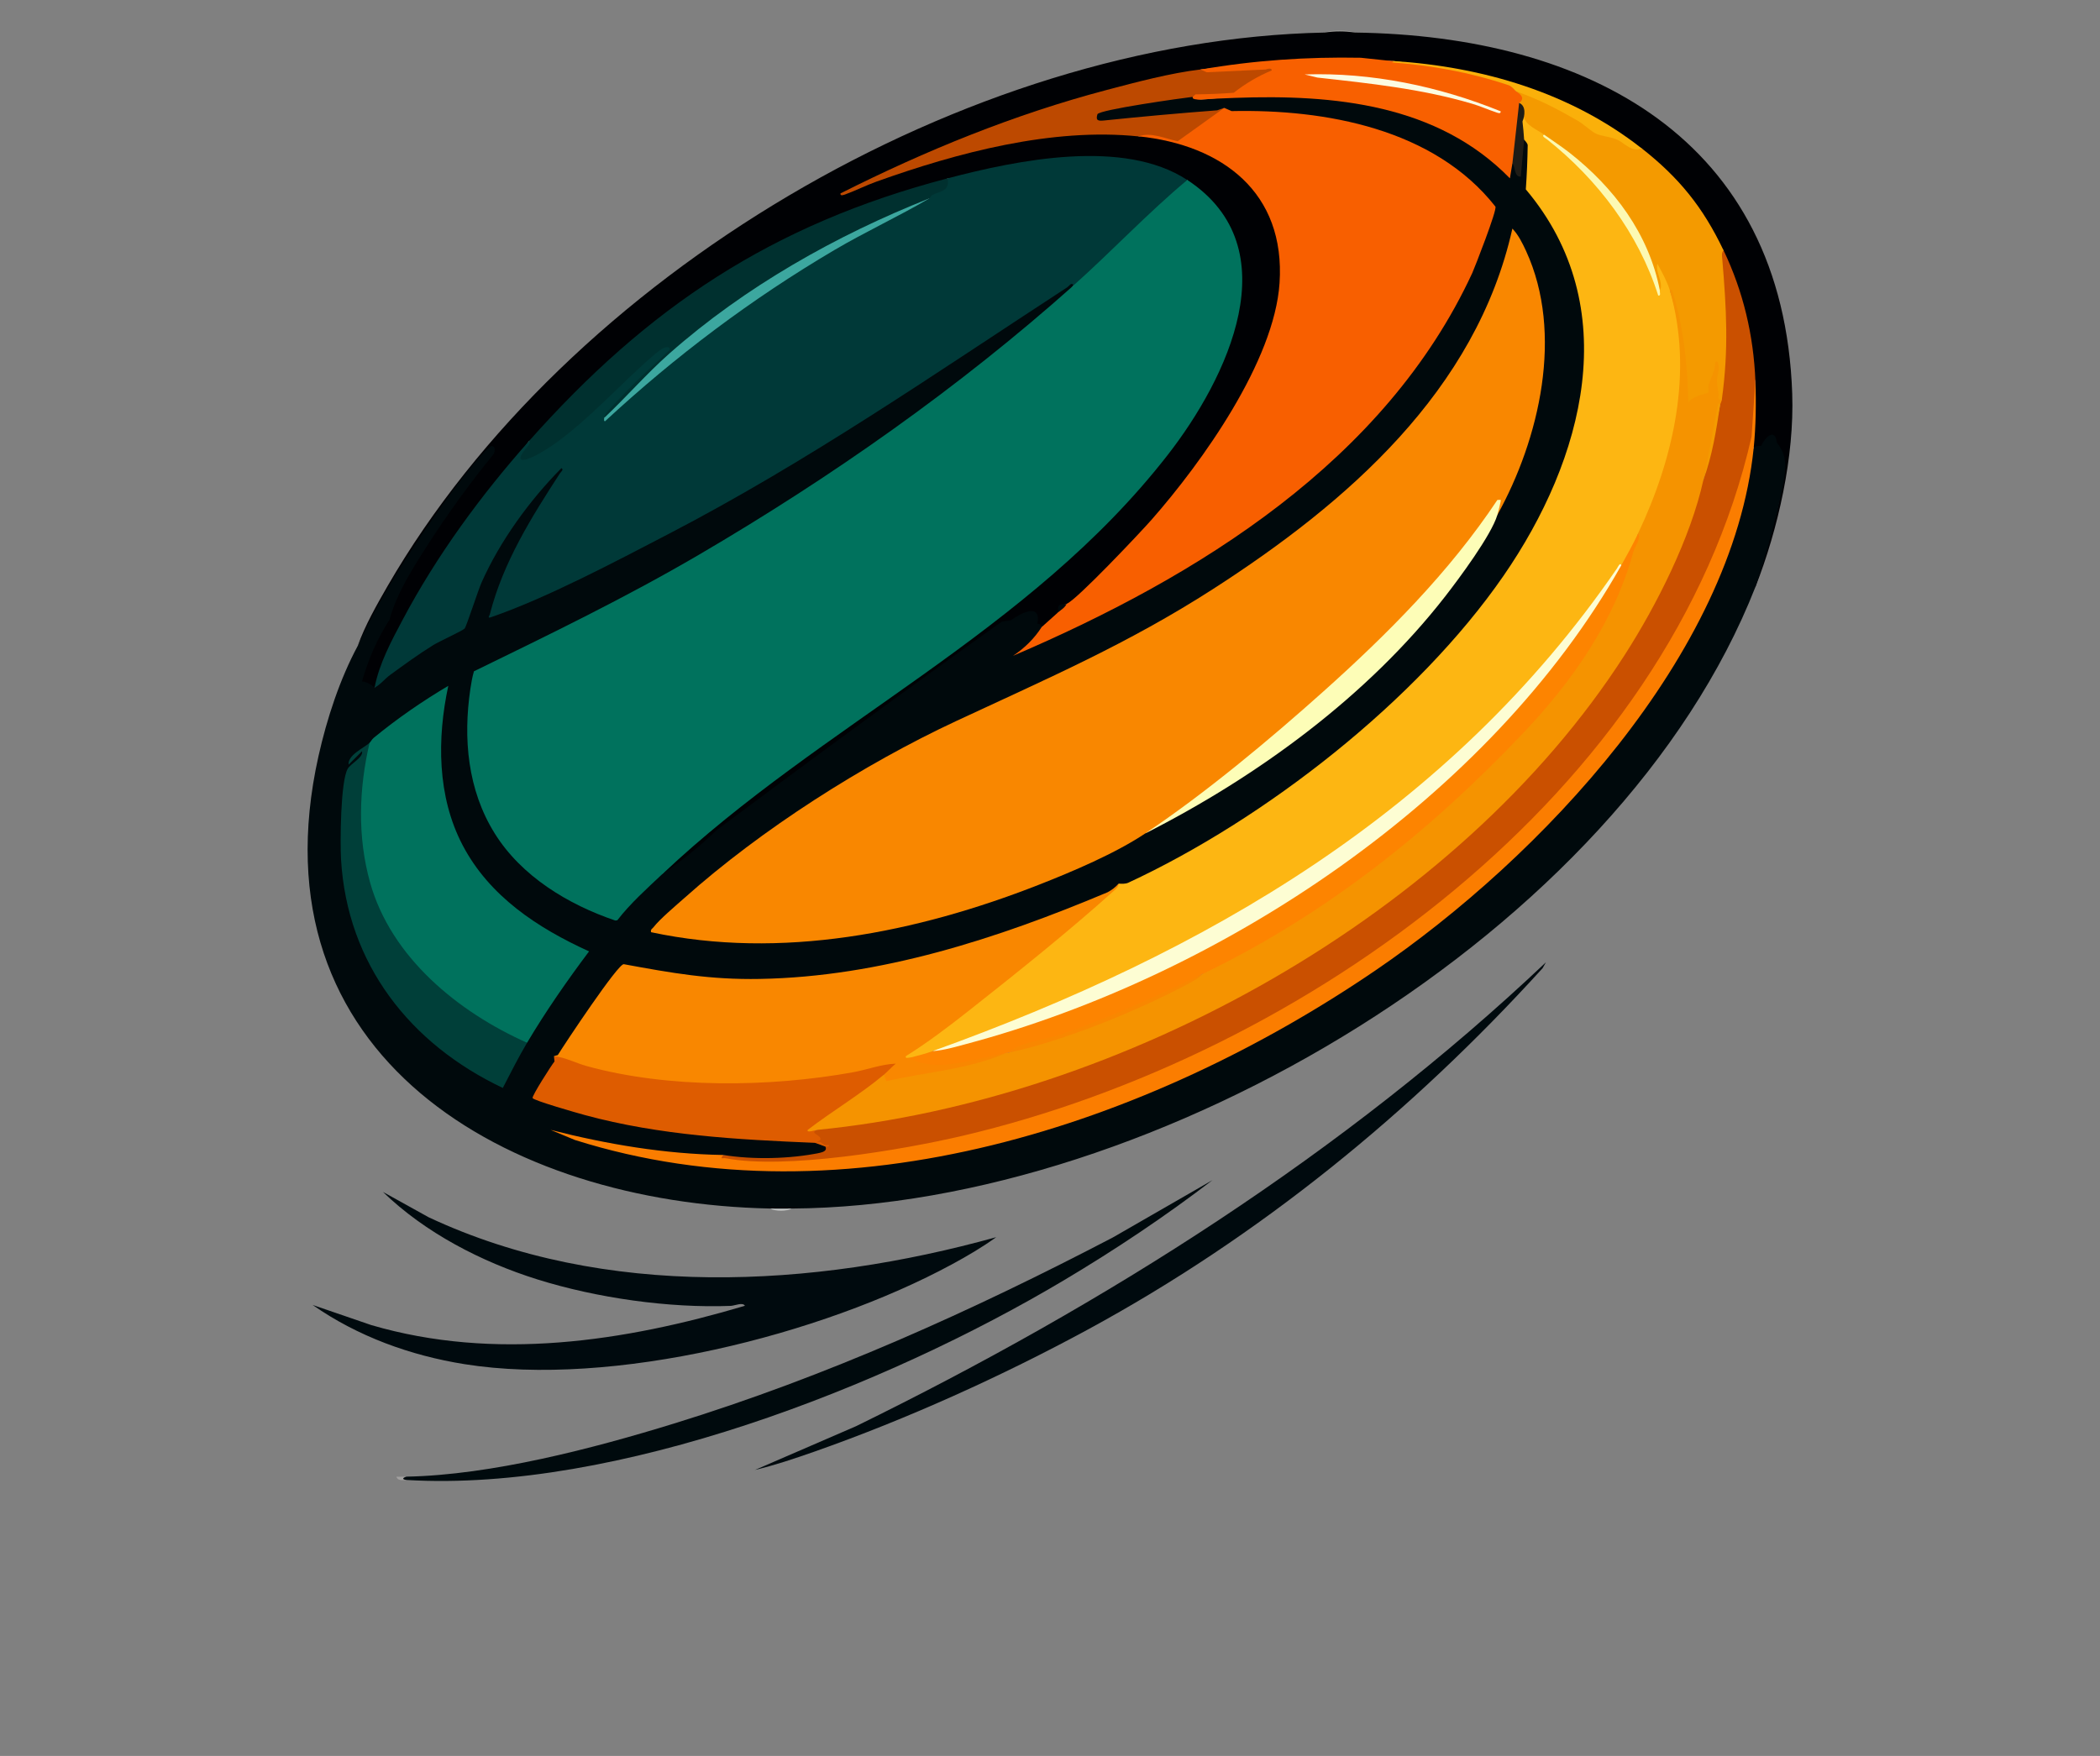
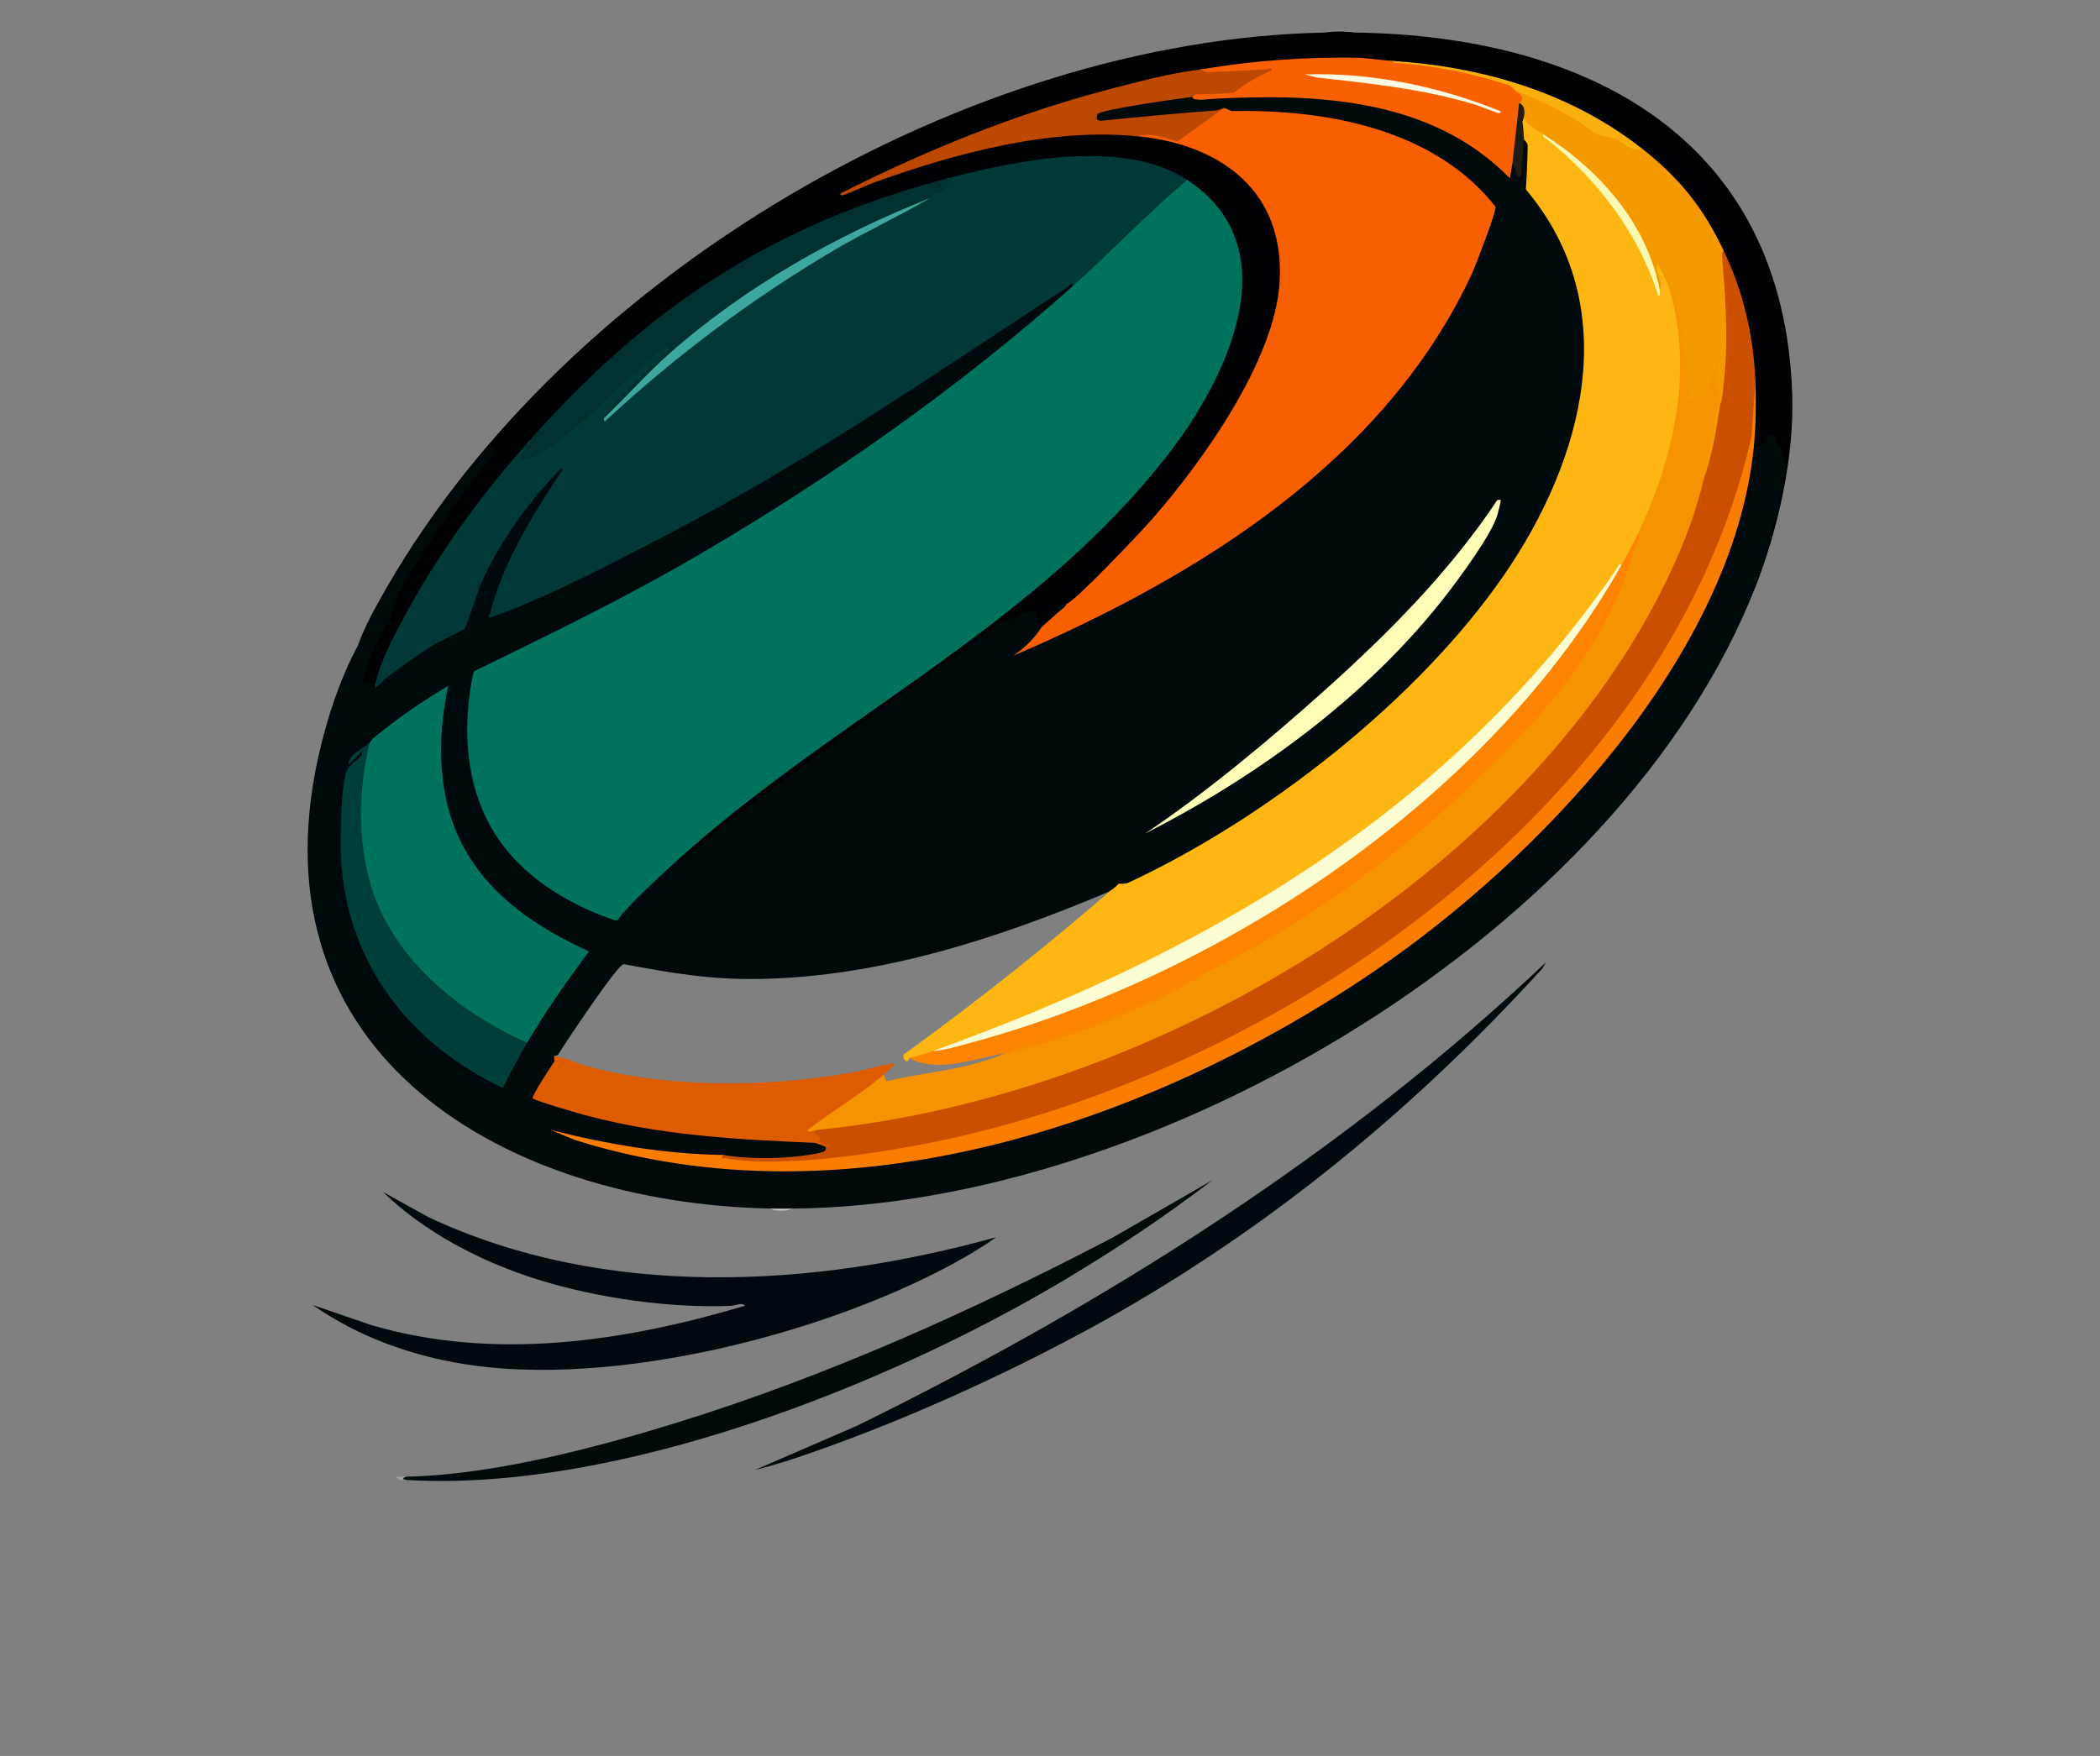
<svg xmlns="http://www.w3.org/2000/svg" width="55" height="46" viewBox="0 0 55 46" fill="none">
  <rect x="0" y="0" width="55" height="46" fill="#808080" stroke="none" />
  <path d="M35.485 0.853C35.223 0.849 34.957 0.848 34.695 0.853C34.915 0.779 35.262 0.779 35.485 0.853Z" fill="#999996" />
  <path d="M10.645 38.685V38.773C10.553 38.768 10.418 38.804 10.382 38.686C10.469 38.684 10.558 38.686 10.645 38.685Z" fill="#A2A09F" />
  <path d="M34.695 0.853C34.957 0.813 35.223 0.814 35.485 0.853C41.588 0.935 46.708 3.624 46.939 10.311C46.996 11.962 46.575 13.849 45.974 15.38C45.898 15.307 45.939 15.252 45.964 15.174C46.218 14.377 46.902 12.692 46.622 11.901C46.578 11.778 46.39 11.682 46.457 11.473C46.172 11.468 46.341 11.916 45.931 11.737L45.885 11.638C45.946 11.088 45.976 10.536 45.975 9.981L45.875 9.747C45.827 8.684 45.512 7.675 45.147 6.686L45.142 6.557L44.986 6.437C44.535 5.508 43.884 4.701 43.075 4.059L42.992 3.88C42.904 3.866 42.816 3.845 42.741 3.796C41.808 3.198 41.078 2.746 40.015 2.373C38.876 1.973 37.689 1.746 36.496 1.598C36.359 1.58 36.256 1.598 36.186 1.654C34.664 1.499 33.009 1.662 31.449 1.818L31.277 1.929C28.535 2.417 25.819 3.367 23.259 4.558C25.275 3.877 27.45 3.294 29.596 3.465C29.635 3.468 29.673 3.485 29.712 3.504C29.752 3.523 29.789 3.547 29.825 3.574C29.928 3.56 30.031 3.561 30.133 3.574C31.287 3.716 32.35 4.134 33.039 5.13C34.333 7.129 33.187 9.478 32.046 11.271C30.947 12.997 29.537 14.533 28.042 15.862L27.938 15.819C27.828 15.863 27.754 15.936 27.719 16.038C27.643 16.252 27.502 16.381 27.28 16.433C26.946 16.46 27.145 16.302 27.1 16.155C27.039 15.958 26.605 16.292 26.502 16.336C26.443 16.361 26.351 16.335 26.271 16.368C26.237 16.382 25.726 16.718 25.658 16.765C25.494 16.879 25.214 17.16 25.04 17.288C22.581 19.098 20.067 20.706 17.734 22.709C17.672 22.762 17.44 22.975 17.361 22.885L17.447 22.724C18.613 21.617 19.86 20.604 21.19 19.684L25.105 16.891C27.327 15.263 29.461 13.412 31.024 11.155C32.286 9.332 33.385 6.435 31.171 4.872L31.097 4.715H30.93C29.101 3.748 26.886 4.266 24.977 4.721L24.821 4.671C24.723 4.74 24.622 4.81 24.506 4.847C22.444 5.512 20.747 6.114 18.895 7.281C17.017 8.465 15.682 9.792 14.145 11.362C14.061 11.448 13.953 11.506 13.848 11.561C13.537 12.045 13.191 12.506 12.808 12.944C11.673 14.453 10.541 16.062 9.941 17.827L9.81 18.013C9.565 18.128 9.645 17.947 9.566 17.929C9.508 17.916 9.378 18.048 9.389 17.858C9.393 17.795 9.463 17.701 9.482 17.619C9.632 16.948 9.804 16.786 10.106 16.225C10.198 16.054 10.216 15.837 10.283 15.7C10.81 14.608 11.626 13.47 12.336 12.487C12.406 12.391 12.942 11.811 12.881 11.738C12.658 11.892 12.446 12.158 12.268 12.376C11.883 12.846 11.47 13.413 11.133 13.919C10.505 14.86 9.923 15.892 9.37 16.917C9.56 16.385 9.868 15.844 10.152 15.351C14.852 7.225 25.289 1.041 34.695 0.853Z" fill="#000104" />
  <path d="M26.093 32.409C25.729 32.672 25.334 32.904 24.939 33.118C21.509 34.977 16.038 36.355 12.166 35.737C10.746 35.51 9.367 35.01 8.188 34.186L9.723 34.713C12.956 35.66 16.346 35.147 19.509 34.208C19.457 34.106 19.241 34.206 19.139 34.21C17.515 34.273 15.626 34.002 14.078 33.518C12.613 33.059 11.132 32.294 10.03 31.225L11.229 31.89C15.841 34.05 21.285 33.746 26.093 32.41L26.093 32.409Z" fill="#000A0E" />
  <path d="M19.774 38.508L22.423 37.361C28.941 34.166 35.207 30.208 40.488 25.21L40.401 25.364C36.971 29.139 32.986 32.391 28.493 34.829C26.237 36.053 23.756 37.175 21.334 38.027C20.823 38.206 20.297 38.384 19.774 38.508Z" fill="#000A0E" />
  <path d="M10.645 38.684C12.866 38.642 15.53 37.947 17.657 37.291C21.641 36.063 25.466 34.34 29.151 32.415L31.755 30.916C30.516 31.866 29.205 32.741 27.863 33.54C23.193 36.322 16.149 39.097 10.646 38.771C10.529 38.757 10.534 38.717 10.646 38.683L10.645 38.684Z" fill="#000A0D" />
  <path d="M40.444 3.53C41.806 4.55 42.992 5.953 43.453 7.718C43.455 7.724 43.408 7.606 43.472 7.612C43.458 7.39 43.416 7.169 43.349 6.951C43.346 6.851 43.394 6.857 43.483 6.882C43.523 6.893 43.892 7.547 43.736 7.612C44.452 9.624 43.961 11.938 43.069 13.828C43.054 13.858 43.028 13.883 42.999 13.908C42.971 13.934 42.938 13.955 42.904 13.975C42.822 14.269 42.712 14.63 42.465 14.809C39.156 19.937 33.932 23.569 28.352 26.06C27.076 26.63 25.782 27.185 24.427 27.537C24.308 27.743 24.03 27.764 23.812 27.713C23.797 27.877 23.64 27.795 23.663 27.629C25.614 26.216 27.494 24.722 29.299 23.149C33.883 20.988 39.702 16.433 41.092 11.353C41.719 9.06 41.431 6.838 39.885 4.993C39.883 4.549 39.944 4.109 39.919 3.664C39.783 3.544 39.763 3.324 39.874 3.181C39.862 2.97 39.944 2.982 40.118 3.216L40.437 3.421L40.444 3.532V3.53Z" fill="#FDB612" />
  <path d="M32.062 2.828C34.707 2.767 37.485 3.216 39.239 5.375C39.283 5.473 39.05 6.119 38.997 6.274C37.783 9.793 35.003 12.418 31.97 14.431C30.13 15.652 28.131 16.596 26.114 17.485C25.981 17.491 26.083 17.438 26.122 17.404C26.513 17.081 26.899 16.77 27.278 16.431C27.424 16.3 27.57 16.166 27.717 16.037C27.74 15.93 27.813 15.857 27.936 15.818C28.186 15.73 29.867 13.948 30.153 13.623C31.484 12.11 33.376 9.461 33.512 7.415C33.669 5.045 32.017 3.8 29.824 3.572L29.858 3.469C30.181 3.433 30.504 3.478 30.828 3.607L31.803 2.905L32.063 2.825L32.062 2.828Z" fill="#F85F00" />
-   <path d="M29.297 23.148C29.295 23.233 29.244 23.27 29.187 23.323C28.008 24.386 26.62 25.495 25.368 26.482C24.839 26.898 24.292 27.314 23.724 27.669C23.708 27.747 23.786 27.697 23.811 27.712C24.616 27.852 25.427 27.785 26.245 27.514L26.357 27.581C26.156 27.776 25.888 27.899 25.554 27.95C24.777 28.137 23.983 28.267 23.196 28.392C23.098 28.32 23.064 28.244 23.154 28.151C23.114 28.07 23.145 28.029 23.208 27.982C20.421 28.646 17.302 28.701 14.579 27.767L14.508 27.669C14.524 27.642 14.526 27.575 14.558 27.523C14.751 27.218 16.14 25.215 16.334 25.177C19.966 26.073 23.727 25.287 27.158 24.015C27.859 23.755 28.623 23.465 29.297 23.148Z" fill="#F98700" />
  <path d="M45.974 9.982C46.058 12.538 44.82 15.253 43.415 17.477C38.855 24.695 29.374 30.004 20.934 30.496C20.622 30.514 18.993 30.555 18.858 30.389C18.794 30.311 18.851 30.269 18.94 30.257C19.682 30.269 20.69 30.239 21.417 30.122C21.518 30.106 21.543 30.073 21.617 30.038C21.699 30.018 21.432 29.966 21.363 29.979C21.37 29.87 21.332 29.765 21.249 29.665L21.398 29.599C21.501 29.547 21.607 29.495 21.722 29.477C23.668 29.176 25.379 28.871 27.266 28.255C34.617 25.854 42.176 20.316 44.486 12.734L44.614 12.571C44.774 11.913 44.92 11.255 45.053 10.596C44.942 10.532 44.979 10.482 45.097 10.464L45.062 10.346C45.14 9.084 45.13 7.828 45.03 6.58L45.141 6.558C45.657 7.639 45.926 8.779 45.975 9.981L45.974 9.982Z" fill="#CA5000" />
  <path d="M14.507 27.668C14.81 27.7 15.077 27.848 15.366 27.928C17.505 28.518 20.149 28.484 22.327 28.093C22.705 28.025 23.089 27.877 23.46 27.865C23.357 27.948 23.249 28.07 23.153 28.15L23.109 28.263C22.556 28.727 21.973 29.155 21.359 29.547L21.398 29.598C21.179 29.702 21.524 29.719 21.486 29.861L21.355 29.949C21.561 29.838 21.499 30.039 21.706 29.993C21.721 30.07 21.649 30.022 21.618 30.036C18.99 29.925 16.31 29.811 13.85 28.807C13.82 28.767 14.103 28.289 14.15 28.208C14.257 28.019 14.397 27.848 14.509 27.667L14.507 27.668Z" fill="#DE5C00" />
  <path d="M31.447 1.819C31.964 1.757 32.588 1.757 33.137 1.731C33.249 1.726 33.42 1.618 33.382 1.88C33.376 1.92 32.777 2.197 32.663 2.266C32.574 2.32 32.409 2.491 32.338 2.512C32.102 2.58 31.548 2.513 31.272 2.566L31.447 2.609C30.815 2.659 30.148 2.795 29.508 2.886L28.726 3.091C29.833 2.969 30.946 2.854 32.061 2.828L30.845 3.7C30.529 3.637 30.142 3.448 29.823 3.574C27.554 3.338 25.075 3.999 22.954 4.758C22.681 4.856 22.409 4.994 22.145 5.09C22.104 5.105 22.002 5.148 22.012 5.067C24.243 3.943 26.558 2.998 28.98 2.358C29.756 2.153 30.655 1.913 31.447 1.819Z" fill="#BD4900" />
  <path d="M31.447 2.609C31.811 2.59 32.175 2.544 32.537 2.469C34.983 2.385 37.622 2.69 39.462 4.465C39.486 4.367 39.535 4.304 39.611 4.276C39.694 4.228 39.744 4.281 39.76 4.434L39.825 3.716L39.918 3.661C39.941 3.684 39.963 3.707 39.98 3.734C39.997 3.76 40.012 3.784 40.011 3.808C40.005 4.193 39.989 4.578 39.962 4.961C42.559 8.043 41.484 12.034 39.378 15.084C37.123 18.349 33.136 21.462 29.545 23.127C29.51 23.142 29.469 23.148 29.427 23.151C29.384 23.154 29.341 23.151 29.297 23.148C29.218 23.241 29.115 23.317 29.007 23.375C26.129 24.587 23.052 25.59 19.899 25.645C18.598 25.669 17.597 25.491 16.338 25.259C16.193 25.232 14.802 27.329 14.609 27.639L14.508 27.668L14.523 27.806C14.445 27.902 13.923 28.716 13.949 28.767C13.982 28.831 15.095 29.151 15.32 29.212C17.282 29.745 19.323 29.855 21.345 29.939L21.618 30.038C21.67 30.14 21.561 30.181 21.471 30.201C20.698 30.363 19.706 30.383 18.941 30.256C18.889 30.279 18.836 30.299 18.781 30.311C18.727 30.325 18.675 30.337 18.622 30.335C17.724 30.323 16.827 30.177 15.944 30.026C22.554 31.692 29.419 29.489 35.041 25.963C38.941 23.517 42.964 19.602 44.839 15.354C45.351 14.194 45.583 13.201 45.825 11.972C45.842 11.883 45.872 11.805 45.931 11.736C45.968 11.688 46.032 11.671 46.124 11.684C46.229 11.444 46.496 11.2 46.538 11.604C46.805 11.915 46.777 12.248 46.713 12.636C46.521 13.569 46.275 14.483 45.975 15.377C42.423 24.425 30.26 31.602 20.74 31.66C20.551 31.698 20.358 31.698 20.169 31.66C13.269 31.517 6.583 27.689 8.341 19.809C8.56 18.831 8.898 17.794 9.373 16.913C10.035 15.459 10.934 14.134 11.858 12.851C11.954 12.719 12.769 11.652 12.891 11.684C12.993 11.71 12.966 11.87 12.897 11.934C12.302 12.665 11.719 13.467 11.192 14.29C10.796 14.908 10.391 15.543 10.201 16.235C9.873 16.75 9.648 17.265 9.481 17.851C9.591 17.863 9.701 17.916 9.812 18.011C9.882 17.887 9.961 17.768 10.077 17.681C10.739 17.186 11.396 16.73 12.107 16.407C12.552 15.005 13.36 13.396 14.504 12.344C14.695 12.168 14.866 12.164 14.788 12.386C14.19 13.275 13.607 14.207 13.209 15.213C13.158 15.341 12.888 16.032 12.928 16.05C13.048 16.11 15.058 15.136 15.375 14.982C19.771 12.848 23.93 10.12 27.987 7.379C28.095 7.326 28.162 7.366 28.114 7.478C28.056 7.56 27.997 7.641 27.932 7.717C27.867 7.793 27.803 7.869 27.729 7.933C23.194 11.927 17.929 15.1 12.47 17.64C12.017 19.965 12.554 22.038 14.659 23.34C14.908 23.494 15.835 23.998 16.066 24C16.096 24 16.126 23.991 16.156 23.977C16.471 23.605 16.812 23.258 17.177 22.933L17.361 22.881C17.843 22.566 18.313 22.186 18.773 21.744C21.288 19.861 23.776 18.041 26.238 16.284L26.473 16.25C26.739 16.064 27.269 15.771 27.172 16.343C27.232 16.337 27.267 16.366 27.28 16.43C27.093 16.721 26.843 16.973 26.531 17.181C31.373 15.11 36.281 12.078 38.56 7.151C38.612 7.038 39.222 5.483 39.165 5.411C37.559 3.371 34.713 2.857 32.256 2.91L32.063 2.826L31.879 2.89C30.893 2.965 29.907 3.054 28.921 3.156C28.732 3.178 28.7 3.139 28.742 2.994C28.778 2.873 31.011 2.562 31.227 2.539C31.293 2.59 31.366 2.613 31.448 2.607L31.447 2.609Z" fill="#00090C" />
  <path d="M20.739 31.661C20.607 31.734 20.309 31.736 20.168 31.661C20.357 31.665 20.549 31.662 20.739 31.661Z" fill="#C4C6C5" />
-   <path d="M39.215 13.492C39.14 13.473 39.124 13.42 39.167 13.333C37.56 15.643 35.475 17.582 33.337 19.383C32.28 20.273 31.21 21.159 29.999 21.831C29.212 22.357 28.091 22.832 27.201 23.181C24.009 24.431 20.462 25.15 17.052 24.421C17.032 24.345 17.083 24.333 17.117 24.289C17.278 24.079 17.711 23.715 17.929 23.521C19.937 21.728 22.614 20.021 25.054 18.884C27.432 17.775 29.548 16.862 31.777 15.426C35.273 13.174 38.663 10.236 39.61 5.989C39.763 6.146 39.877 6.376 39.968 6.574C40.962 8.737 40.321 11.496 39.214 13.494L39.215 13.492Z" fill="#F98700" />
  <path d="M45.93 11.736C45.379 17.156 40.33 22.486 36.025 25.421C30.094 29.465 22.164 32.11 15.054 29.863L14.419 29.599C15.892 29.976 17.414 30.232 18.939 30.257C18.852 30.391 18.913 30.326 19.006 30.343C20.573 30.642 23.618 30.127 25.216 29.753C34.152 27.656 43.743 20.778 45.874 11.44L45.974 9.982C45.997 10.546 45.987 11.176 45.93 11.736Z" fill="#FB7D00" />
  <path d="M29.999 21.83C31.552 20.793 33.256 19.372 34.652 18.122C36.335 16.615 37.963 14.984 39.217 13.097C39.244 13.099 39.296 13.09 39.304 13.097C39.32 13.11 39.228 13.451 39.216 13.492C39.059 14.019 38.219 15.149 37.854 15.619C35.816 18.238 32.944 20.337 30 21.831L29.999 21.83Z" fill="#FDFDB7" />
  <path d="M13.805 27.316C13.771 27.325 13.737 27.332 13.702 27.334C13.342 27.349 11.924 26.332 11.584 26.044C9.6 24.366 9.011 22.155 9.55 19.637L9.679 19.46C9.709 19.435 9.736 19.372 9.788 19.329C10.4 18.826 11.06 18.37 11.741 17.967C11.445 19.346 11.448 20.862 12.114 22.137C12.816 23.481 14.083 24.312 15.428 24.923C14.851 25.692 14.297 26.489 13.805 27.316Z" fill="#00725D" />
  <path d="M13.805 27.316C13.577 27.699 13.374 28.105 13.169 28.501C10.74 27.35 9.092 25.255 8.932 22.513C8.907 22.077 8.916 20.468 9.107 20.139C9.187 20.001 9.52 19.843 9.482 19.68L9.13 20.031C9.107 19.784 9.503 19.61 9.679 19.461C9.399 20.662 9.358 21.916 9.691 23.113C10.24 25.083 12.001 26.513 13.804 27.317L13.805 27.316Z" fill="#003F39" />
  <path d="M42.99 3.88C43.976 4.654 44.599 5.423 45.14 6.557C45.082 6.633 45.1 6.699 45.107 6.784C45.216 8.091 45.279 9.148 45.096 10.463C45.072 10.545 44.965 10.544 44.929 10.466C44.913 10.185 44.86 9.699 44.83 10.278C44.801 10.368 44.207 10.603 44.185 10.573C44.159 10.537 44.142 10.493 44.128 10.448C44.146 9.459 44.015 8.513 43.735 7.611C43.672 7.394 43.519 7.109 43.406 6.908C43.367 7.083 43.477 7.269 43.498 7.434C43.514 7.565 43.483 7.552 43.472 7.611L43.408 7.53C42.975 5.828 41.795 4.568 40.444 3.529C40.264 3.4 39.96 3.284 39.917 3.069L39.874 3.178C39.858 3.039 39.81 2.85 39.786 2.695C39.769 2.584 39.78 2.489 39.698 2.388L39.867 2.356C40.572 2.623 41.253 2.977 41.845 3.425C42.189 3.503 42.483 3.589 42.771 3.813L42.99 3.88Z" fill="#F49A00" />
  <path d="M36.495 1.599C38.831 1.748 41.139 2.428 42.989 3.881C42.767 4.012 42.529 3.737 42.355 3.659C42.188 3.584 41.953 3.569 41.807 3.505C41.687 3.451 41.465 3.245 41.319 3.161C40.76 2.84 40.31 2.606 39.699 2.389C38.587 1.996 37.37 1.681 36.188 1.642L36.495 1.599Z" fill="#FAB00A" />
  <path d="M27.936 15.819C27.89 15.921 27.794 15.97 27.717 16.038C27.684 15.759 27.813 15.861 27.936 15.819Z" fill="#00090C" />
  <path d="M43.736 7.611C43.792 7.511 43.822 7.688 43.83 7.714C44.103 8.635 44.197 9.593 44.219 10.551C44.281 10.386 44.722 10.307 44.741 10.284C44.762 10.257 44.732 10.15 44.748 10.094C44.8 9.906 44.922 9.704 44.921 9.498C44.978 9.426 45.001 9.505 45.009 9.564C45.03 9.722 44.966 9.852 44.968 9.997C44.968 10.068 45 10.218 45.01 10.312C45.019 10.395 44.956 10.489 45.096 10.465C45.087 10.532 45.055 10.579 45.052 10.597C44.919 11.256 44.773 11.914 44.613 12.572C44.279 14.092 43.392 15.849 42.551 17.159C38.183 23.963 29.39 28.819 21.396 29.6C21.366 29.603 21.111 29.689 21.154 29.6C21.795 29.108 22.535 28.669 23.151 28.152L23.214 28.325C24.262 28.078 25.362 28.021 26.355 27.581C26.37 27.543 26.384 27.543 26.399 27.581C28.143 27.047 29.926 26.427 31.49 25.518C31.589 25.422 31.692 25.328 31.814 25.261C33.192 24.497 34.433 23.795 35.704 22.847C37.266 21.682 38.685 20.362 40.016 18.944C41.374 17.498 42.327 15.82 42.901 13.976C43.826 12.024 44.355 9.75 43.735 7.612L43.736 7.611Z" fill="#F59300" />
  <path d="M42.903 13.976C42.989 14.123 42.816 14.315 42.781 14.446C42.291 16.251 41.202 17.821 39.919 19.177C37.471 21.767 34.717 23.965 31.491 25.518C29.895 26.453 28.11 27.043 26.401 27.581C26.387 27.584 26.37 27.578 26.357 27.581C25.869 27.677 25.174 27.875 24.71 27.892C24.393 27.904 24.081 27.875 23.811 27.713C24.017 27.662 24.224 27.61 24.424 27.537C31.695 25.652 38.438 21.297 42.462 14.81C42.617 14.535 42.767 14.261 42.903 13.976Z" fill="#FD8400" />
  <path d="M42.463 14.809C39.023 20.908 32.003 25.563 25.313 27.348C25.026 27.425 24.723 27.515 24.426 27.536C31.586 24.956 37.969 21.273 42.349 14.892C42.364 14.871 42.433 14.713 42.463 14.809Z" fill="#FDFDD3" />
  <path d="M43.473 7.612C43.464 7.661 43.508 7.754 43.43 7.743C42.917 6.122 41.844 4.703 40.52 3.653C40.498 3.636 40.352 3.558 40.445 3.53C40.661 3.685 40.889 3.831 41.099 3.995C42.27 4.913 43.185 6.123 43.473 7.612Z" fill="#FCF9B2" />
  <path d="M45.052 10.595C44.952 11.261 44.846 11.938 44.613 12.57C44.754 11.931 44.869 11.225 44.997 10.562L45.052 10.595Z" fill="#F49A00" />
  <path d="M31.491 25.518C31.409 25.62 31.256 25.698 31.141 25.76C29.859 26.456 27.812 27.291 26.4 27.58C26.773 27.276 27.35 27.247 27.785 27.1C29.009 26.686 30.329 26.077 31.491 25.518Z" fill="#F98700" />
  <path d="M36.494 1.599C36.502 1.641 36.426 1.631 36.43 1.632C37.514 1.717 38.481 1.889 39.517 2.234C39.551 2.245 39.582 2.271 39.613 2.298C39.645 2.325 39.672 2.357 39.699 2.39C39.841 2.468 39.943 2.587 39.787 2.697C39.823 2.882 39.767 4.19 39.704 4.235C39.676 4.255 39.644 4.267 39.611 4.277L39.545 4.672C37.647 2.728 34.935 2.469 32.345 2.564C32.064 2.574 31.726 2.588 31.447 2.61C31.304 2.607 31.139 2.6 31.31 2.472C31.647 2.469 31.981 2.455 32.312 2.43C32.616 2.19 32.948 1.994 33.307 1.845C33.307 1.792 33.253 1.784 33.143 1.821L31.605 1.893L31.446 1.822C32.829 1.581 34.233 1.486 35.639 1.513L36.493 1.603L36.494 1.599Z" fill="#F86000" />
  <path d="M39.874 3.179C39.892 3.337 39.909 3.503 39.918 3.662L39.83 4.627C39.655 4.641 39.689 4.367 39.611 4.276L39.787 2.696C39.974 2.772 39.938 3.036 39.874 3.179Z" fill="#1F1C16" />
  <path d="M39.303 2.916C39.312 2.998 39.214 2.953 39.171 2.938C38.966 2.871 38.767 2.779 38.557 2.718C37.238 2.328 35.868 2.183 34.503 2.032L34.169 1.95C35.926 1.893 37.684 2.259 39.303 2.916Z" fill="#FCFCE2" />
  <path d="M17.36 22.885C16.949 23.273 16.511 23.663 16.168 24.108L16.114 24.115C14.877 23.695 13.655 22.956 12.954 21.828C12.247 20.692 12.126 19.346 12.32 18.042C12.343 17.89 12.369 17.733 12.413 17.586C14.404 16.615 16.383 15.657 18.296 14.538C21.77 12.505 25.109 10.159 28.114 7.481C28.139 7.429 28.165 7.377 28.196 7.329C28.226 7.282 28.258 7.236 28.297 7.198C29.116 6.406 29.947 5.623 30.794 4.86C30.887 4.794 30.989 4.747 31.099 4.716C33.806 6.5 32.131 9.926 30.59 11.909C26.956 16.585 21.556 18.932 17.363 22.885H17.36Z" fill="#00725D" />
  <path d="M31.096 4.715C30.055 5.583 29.125 6.577 28.113 7.48C28.073 7.373 27.995 7.498 27.957 7.523C24.482 9.789 21.192 12.076 17.492 13.998C16.107 14.718 14.316 15.667 12.861 16.169C12.752 16.207 12.82 16.129 12.829 16.094C13.172 14.743 13.918 13.549 14.665 12.4C14.69 12.363 14.774 12.302 14.704 12.264C13.868 13.109 13.097 14.17 12.611 15.262C12.527 15.451 12.213 16.419 12.169 16.466C12.117 16.522 11.496 16.807 11.351 16.897C10.96 17.139 10.581 17.416 10.21 17.687C10.086 17.777 9.95 17.947 9.811 18.013C9.929 17.388 10.252 16.788 10.55 16.228C11.438 14.553 12.594 12.977 13.848 11.562C13.925 11.523 13.97 11.549 13.957 11.633L13.742 11.955C13.998 12.161 16.616 9.674 16.959 9.329C17.024 9.19 17.7 8.812 17.605 9.138C16.965 9.718 16.37 10.321 15.823 10.947C15.911 10.978 15.832 10.993 15.835 10.99C18.311 8.586 21.213 6.597 24.337 5.198C24.255 5.118 24.314 5.068 24.398 5.022C24.628 4.977 24.741 4.879 24.738 4.727L24.82 4.672C26.649 4.191 29.431 3.62 31.096 4.716L31.096 4.715Z" fill="#003938" />
  <path d="M24.821 4.671C24.883 5.033 24.586 5.007 24.417 5.112C24.372 5.14 24.353 5.189 24.339 5.197C21.187 6.591 18.3 8.391 15.94 10.892L15.825 10.946C15.832 10.896 15.84 10.878 15.866 10.836C15.934 10.729 16.316 10.351 16.438 10.221C16.786 9.851 17.172 9.521 17.536 9.168C17.558 9.065 17.448 9.096 17.392 9.112C17.292 9.141 16.958 9.446 16.854 9.54C16.055 10.262 15.021 11.399 14.083 11.904C13.718 12.1 13.432 12.146 13.805 11.714C13.825 11.691 13.931 11.574 13.849 11.561C16.973 8.039 20.224 5.878 24.821 4.671Z" fill="#00302F" />
  <path d="M24.339 5.198C23.533 5.672 22.666 6.071 21.852 6.551C19.691 7.824 17.685 9.332 15.847 11.035C15.81 11.037 15.821 10.976 15.825 10.947C16.408 10.397 16.934 9.789 17.536 9.257C19.504 7.517 21.902 6.162 24.339 5.198Z" fill="#3CA79F" />
</svg>